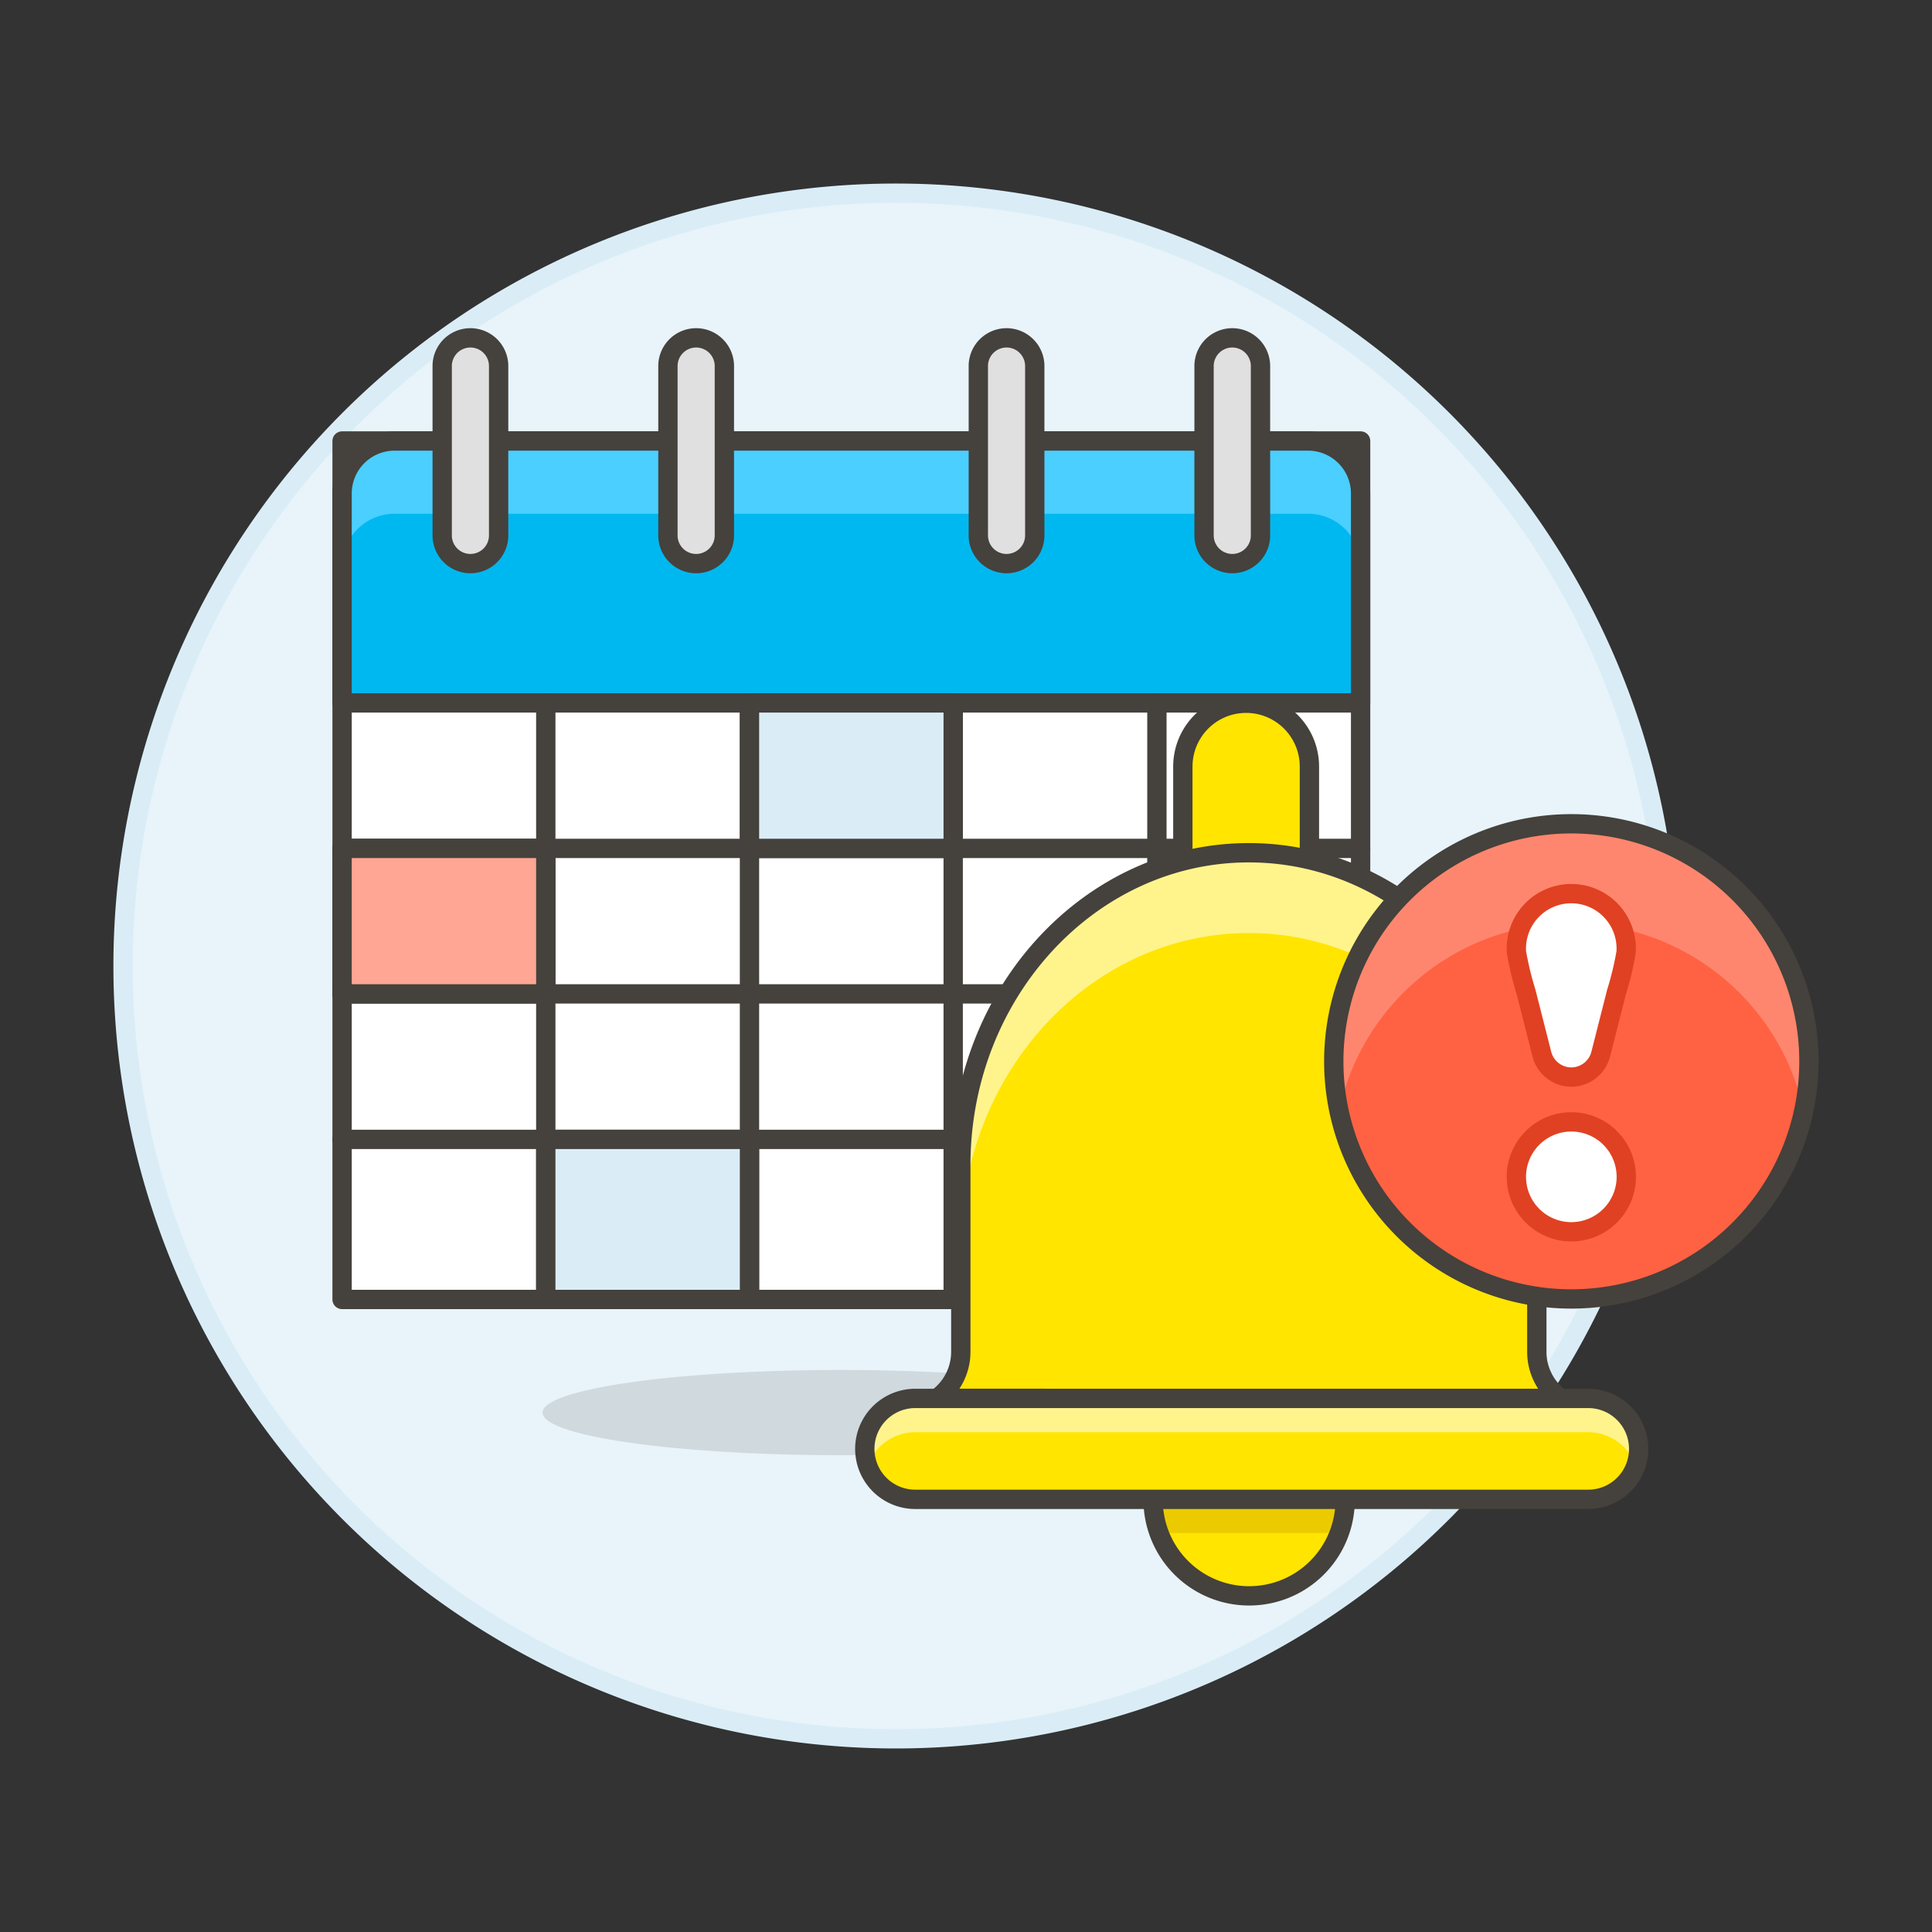
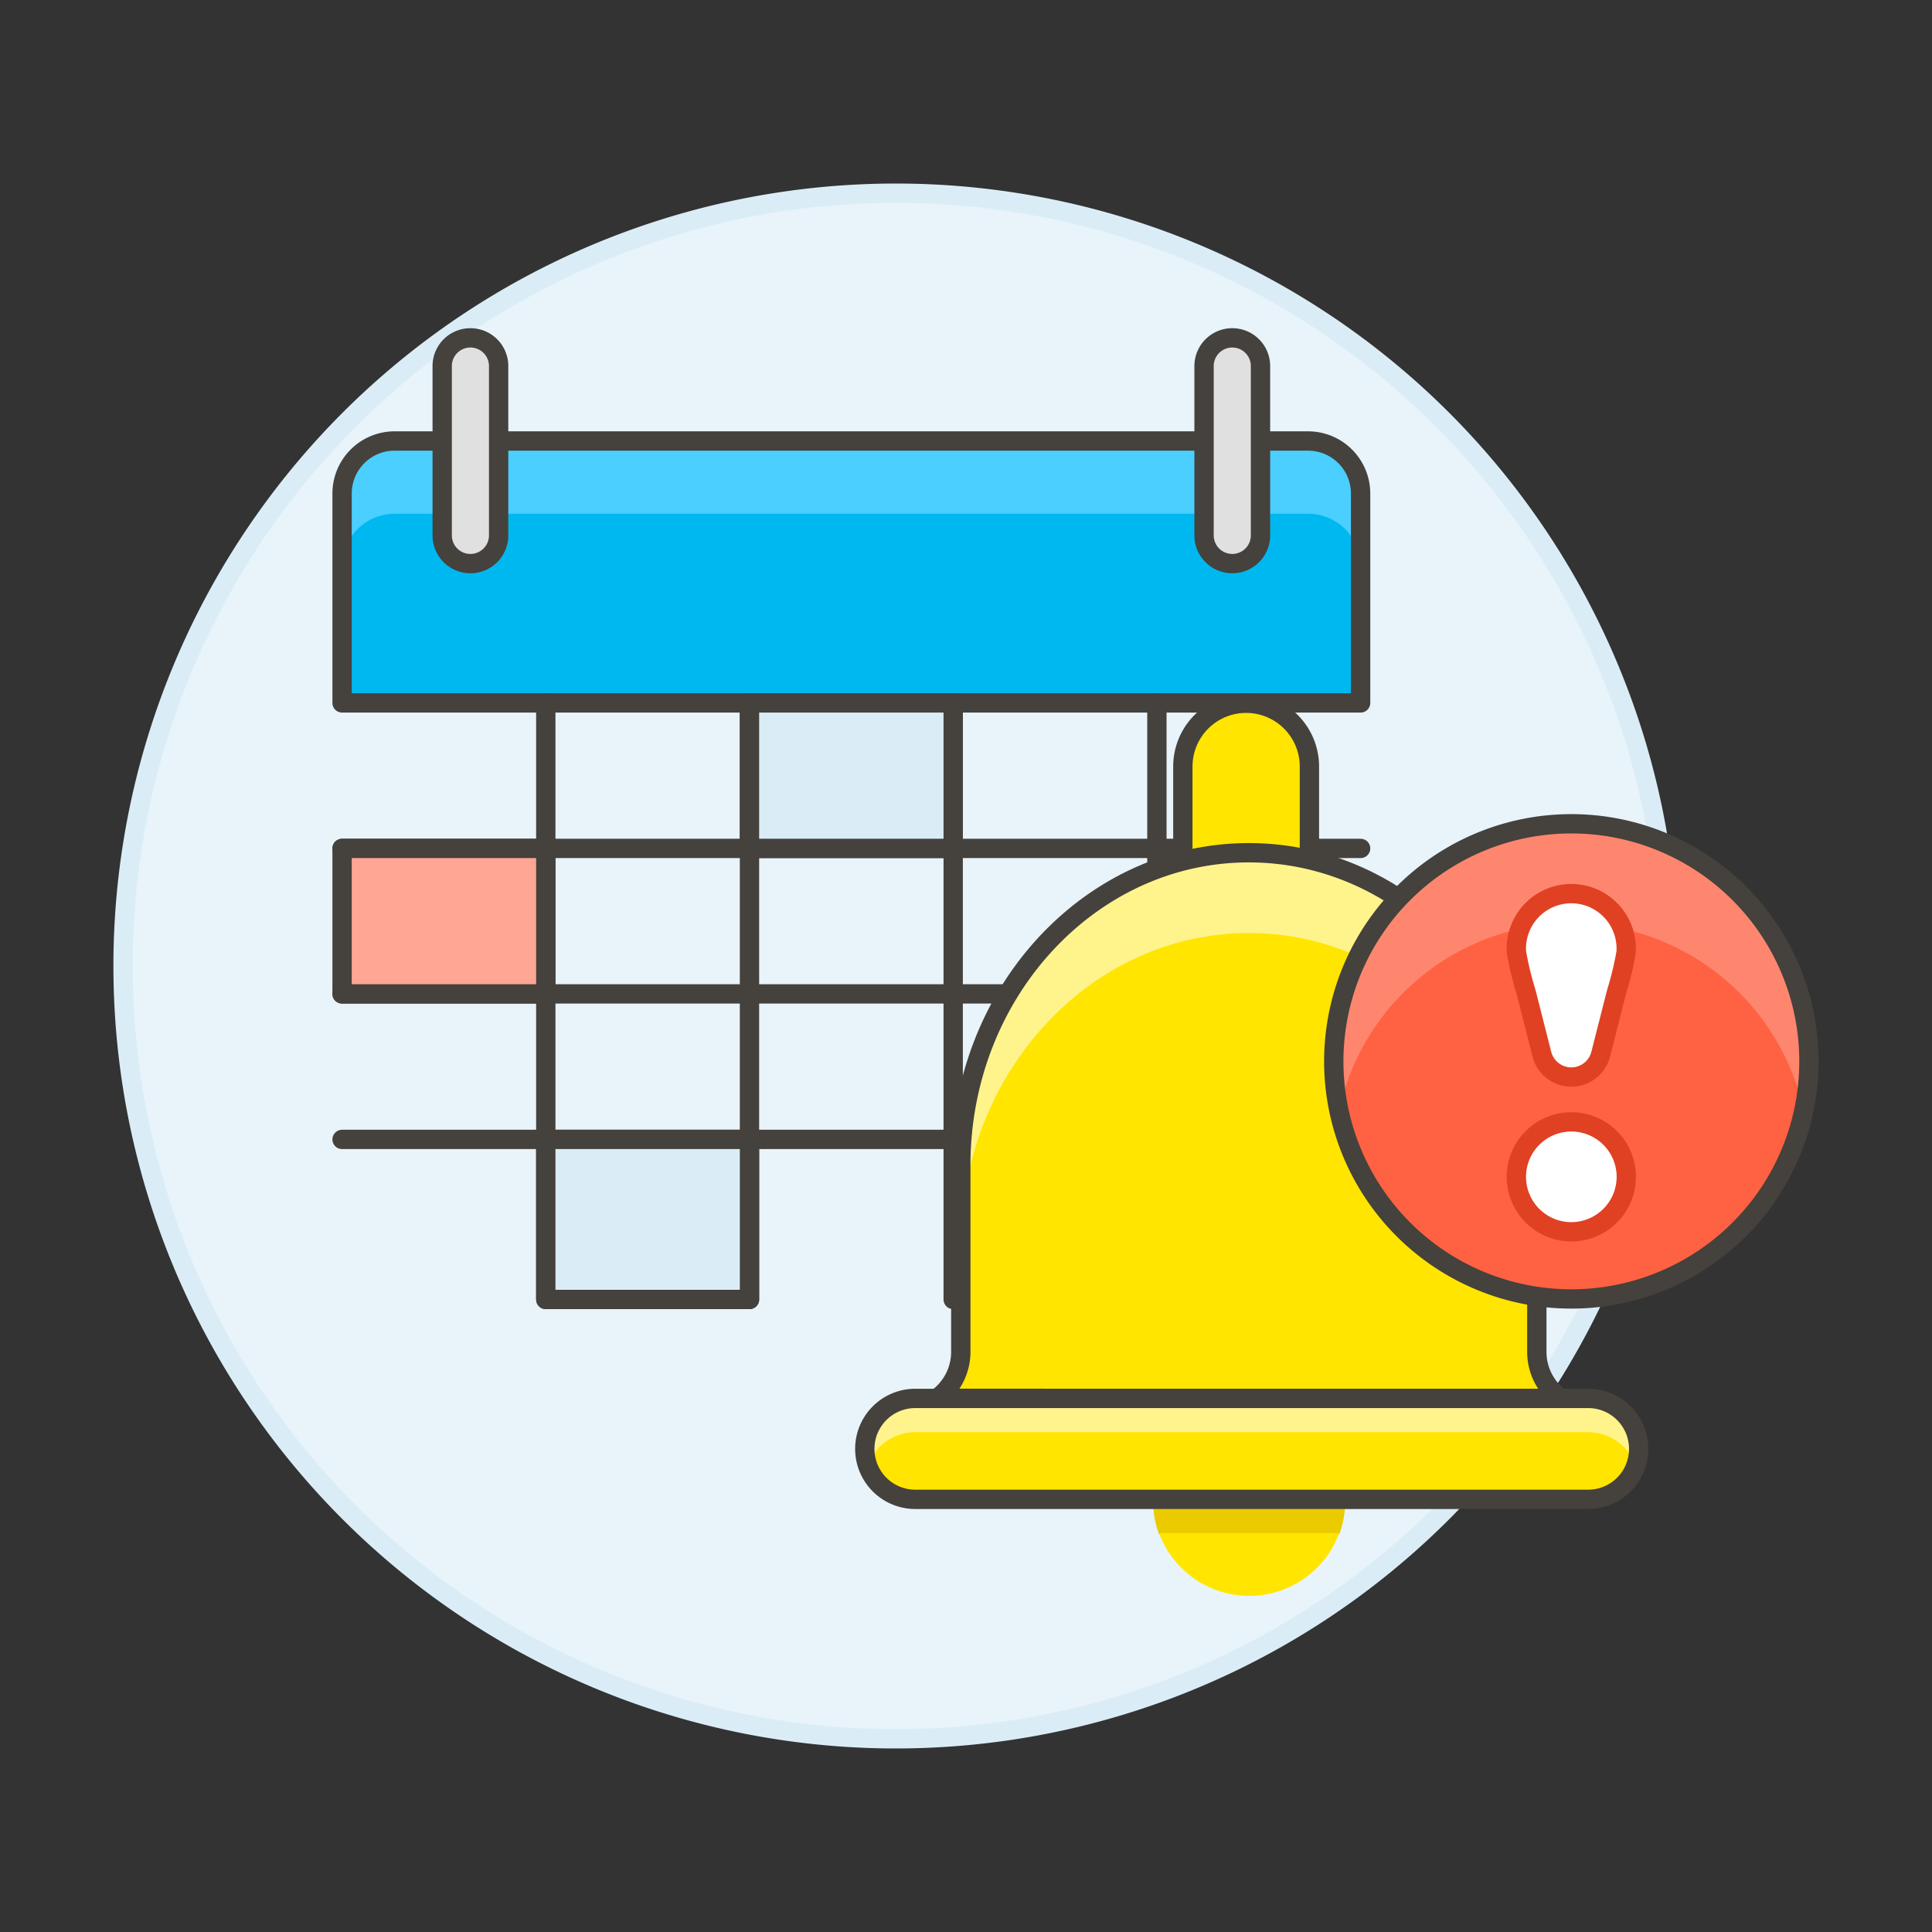
<svg xmlns="http://www.w3.org/2000/svg" viewBox="0 0 140 140">
  <rect x="0" y="0" width="140" height="140" fill="#333333" stroke="none" />
  <g transform="matrix(1.4,0,0,1.4,0,0)">
    <path d="M6.370 50.000 A40.000 40.000 0 1 0 86.370 50.000 A40.000 40.000 0 1 0 6.370 50.000 Z" fill="#e8f4fa" stroke="#daedf7" />
-     <path d="M17.706 22.826 L70.425 22.826 L70.425 67.260 L17.706 67.260 Z" fill="#ffffff" stroke="#45413c" stroke-linecap="round" stroke-linejoin="round" />
    <path d="M70.425,36.382H17.706V25.546a2.719,2.719,0,0,1,2.719-2.72h47.28a2.72,2.72,0,0,1,2.72,2.72Z" fill="#00b8f0" />
    <path d="M67.705,22.826H20.425a2.719,2.719,0,0,0-2.719,2.72v3.765a2.719,2.719,0,0,1,2.719-2.719h47.28a2.719,2.719,0,0,1,2.72,2.719V25.546A2.72,2.72,0,0,0,67.705,22.826Z" fill="#4acfff" />
    <path d="M70.425,36.382H17.706V25.546a2.719,2.719,0,0,1,2.719-2.72h47.28a2.72,2.72,0,0,1,2.72,2.72Z" fill="none" stroke="#45413c" stroke-linecap="round" stroke-linejoin="round" />
    <path d="M17.706 43.914L70.425 43.914" fill="none" stroke="#45413c" stroke-linecap="round" stroke-linejoin="round" />
    <path d="M17.706 51.445L70.425 51.445" fill="none" stroke="#45413c" stroke-linecap="round" stroke-linejoin="round" />
    <path d="M17.706 58.976L70.425 58.976" fill="none" stroke="#45413c" stroke-linecap="round" stroke-linejoin="round" />
    <path d="M28.25 36.382L28.25 67.261" fill="none" stroke="#45413c" stroke-linecap="round" stroke-linejoin="round" />
    <path d="M38.793 36.382L38.793 67.261" fill="none" stroke="#45413c" stroke-linecap="round" stroke-linejoin="round" />
    <path d="M49.337 36.382L49.337 67.26" fill="none" stroke="#45413c" stroke-linecap="round" stroke-linejoin="round" />
    <path d="M59.881 36.382L59.881 67.26" fill="none" stroke="#45413c" stroke-linecap="round" stroke-linejoin="round" />
    <path d="M17.706 43.914H28.25V51.445H17.706z" fill="#ffa694" stroke="#45413c" stroke-linecap="round" stroke-linejoin="round" />
    <path d="M28.25 58.976H38.794V67.26H28.25z" fill="#daedf7" stroke="#45413c" stroke-linecap="round" stroke-linejoin="round" />
    <path d="M38.793 36.382H49.337V43.913H38.793z" fill="#daedf7" stroke="#45413c" stroke-linecap="round" stroke-linejoin="round" />
-     <path d="M28.082 73.115 A15.435 2.205 0 1 0 58.952 73.115 A15.435 2.205 0 1 0 28.082 73.115 Z" fill="#45413c" opacity=".15" />
    <path d="M67.775,51.144V39.676A3.277,3.277,0,0,0,64.5,36.4h0a3.276,3.276,0,0,0-3.276,3.276V51.144Z" fill="#ffe500" />
    <path d="M67.775,51.144V39.676A3.277,3.277,0,0,0,64.5,36.4h0a3.276,3.276,0,0,0-3.276,3.276V51.144Z" fill="none" stroke="#45413c" stroke-linecap="round" stroke-linejoin="round" />
    <path d="M80.777,72.382a2.971,2.971,0,0,1-1.231-2.4V60.311c0-8.917-6.688-16.173-14.908-16.173S49.731,51.394,49.731,60.311v9.667a2.972,2.972,0,0,1-1.232,2.4Z" fill="#ffe500" />
    <path d="M60.211,76.708a.5.5,0,0,0-.494.441,5.04,5.04,0,0,0-.031.553,4.97,4.97,0,0,0,9.939,0,5.04,5.04,0,0,0-.031-.553.5.5,0,0,0-.494-.441Z" fill="#ffe500" />
    <path d="M69.324,79.408a.489.489,0,0,0-.224-.06H60.211a.489.489,0,0,0-.224.06,4.949,4.949,0,0,1-.3-1.706,5.04,5.04,0,0,1,.031-.553.5.5,0,0,1,.494-.441H69.1a.5.5,0,0,1,.494.441,5.04,5.04,0,0,1,.031.553A4.972,4.972,0,0,1,69.324,79.408Z" fill="#ebcb00" />
-     <path d="M60.211,76.708a.5.5,0,0,0-.494.441,5.04,5.04,0,0,0-.031.553,4.97,4.97,0,0,0,9.939,0,5.04,5.04,0,0,0-.031-.553.5.5,0,0,0-.494-.441Z" fill="none" stroke="#45413c" stroke-linecap="round" stroke-linejoin="round" />
    <path d="M64.638,48.293c8.22,0,14.908,7.256,14.908,16.173V60.311c0-8.917-6.688-16.173-14.908-16.173S49.731,51.394,49.731,60.311v4.155C49.731,55.549,56.417,48.293,64.638,48.293Z" fill="#fff48c" />
    <path d="M44.809,74.523a1.968,1.968,0,0,0-.048.424l0,.023A2.527,2.527,0,0,1,44.809,74.523Z" fill="#ffe500" />
    <path d="M80.777,72.382a2.971,2.971,0,0,1-1.231-2.4V60.311c0-8.917-6.688-16.173-14.908-16.173S49.731,51.394,49.731,60.311v9.667a2.972,2.972,0,0,1-1.232,2.4Z" fill="none" stroke="#45413c" stroke-linecap="round" stroke-linejoin="round" />
    <path d="M84.817,74.994a2.611,2.611,0,0,1-2.612,2.612H47.374a2.612,2.612,0,1,1,0-5.224H82.205A2.611,2.611,0,0,1,84.817,74.994Z" fill="#ffe500" />
    <path d="M47.374,74.131H82.205a2.613,2.613,0,0,1,2.462,1.738,2.614,2.614,0,0,0-2.462-3.487H47.374a2.612,2.612,0,0,0-2.462,3.487A2.613,2.613,0,0,1,47.374,74.131Z" fill="#fff48c" />
    <path d="M84.817,74.994a2.611,2.611,0,0,1-2.612,2.612H47.374a2.612,2.612,0,1,1,0-5.224H82.205A2.611,2.611,0,0,1,84.817,74.994Z" fill="none" stroke="#45413c" stroke-linecap="round" stroke-linejoin="round" />
    <path d="M25.809,27.673a1.461,1.461,0,1,1-2.921,0V18.91a1.461,1.461,0,0,1,2.921,0Z" fill="#e0e0e0" stroke="#45413c" stroke-linecap="round" stroke-linejoin="round" />
-     <path d="M37.493,27.673a1.461,1.461,0,1,1-2.921,0V18.91a1.461,1.461,0,0,1,2.921,0Z" fill="#e0e0e0" stroke="#45413c" stroke-linecap="round" stroke-linejoin="round" />
-     <path d="M53.559,27.673a1.461,1.461,0,1,1-2.921,0V18.91a1.461,1.461,0,0,1,2.921,0Z" fill="#e0e0e0" stroke="#45413c" stroke-linecap="round" stroke-linejoin="round" />
    <path d="M65.243,27.673a1.461,1.461,0,1,1-2.921,0V18.91a1.461,1.461,0,0,1,2.921,0Z" fill="#e0e0e0" stroke="#45413c" stroke-linecap="round" stroke-linejoin="round" />
    <path d="M69.036 54.936 A12.297 12.297 0 1 0 93.630 54.936 A12.297 12.297 0 1 0 69.036 54.936 Z" fill="#ff6242" />
    <path d="M93.361,57.507a12.3,12.3,0,0,0-24.055,0,12.3,12.3,0,1,1,24.055,0Z" fill="#ff866e" />
    <path d="M69.036 54.936 A12.297 12.297 0 1 0 93.630 54.936 A12.297 12.297 0 1 0 69.036 54.936 Z" fill="none" stroke="#45413c" stroke-linecap="round" stroke-linejoin="round" />
    <path d="M81.333,55.748a1.576,1.576,0,0,1-1.528-1.189l-.813-3.2a16.554,16.554,0,0,1-.5-2.065,2.844,2.844,0,1,1,5.675-.007,15.93,15.93,0,0,1-.5,2.075l-.813,3.2A1.576,1.576,0,0,1,81.333,55.748Z" fill="#ffffff" stroke="#e04122" stroke-linecap="round" stroke-linejoin="round" />
    <path d="M81.333,63.758a2.845,2.845,0,1,1,2.844-2.846A2.849,2.849,0,0,1,81.333,63.758Z" fill="#ffffff" stroke="#e04122" stroke-linecap="round" stroke-linejoin="round" />
  </g>
</svg>